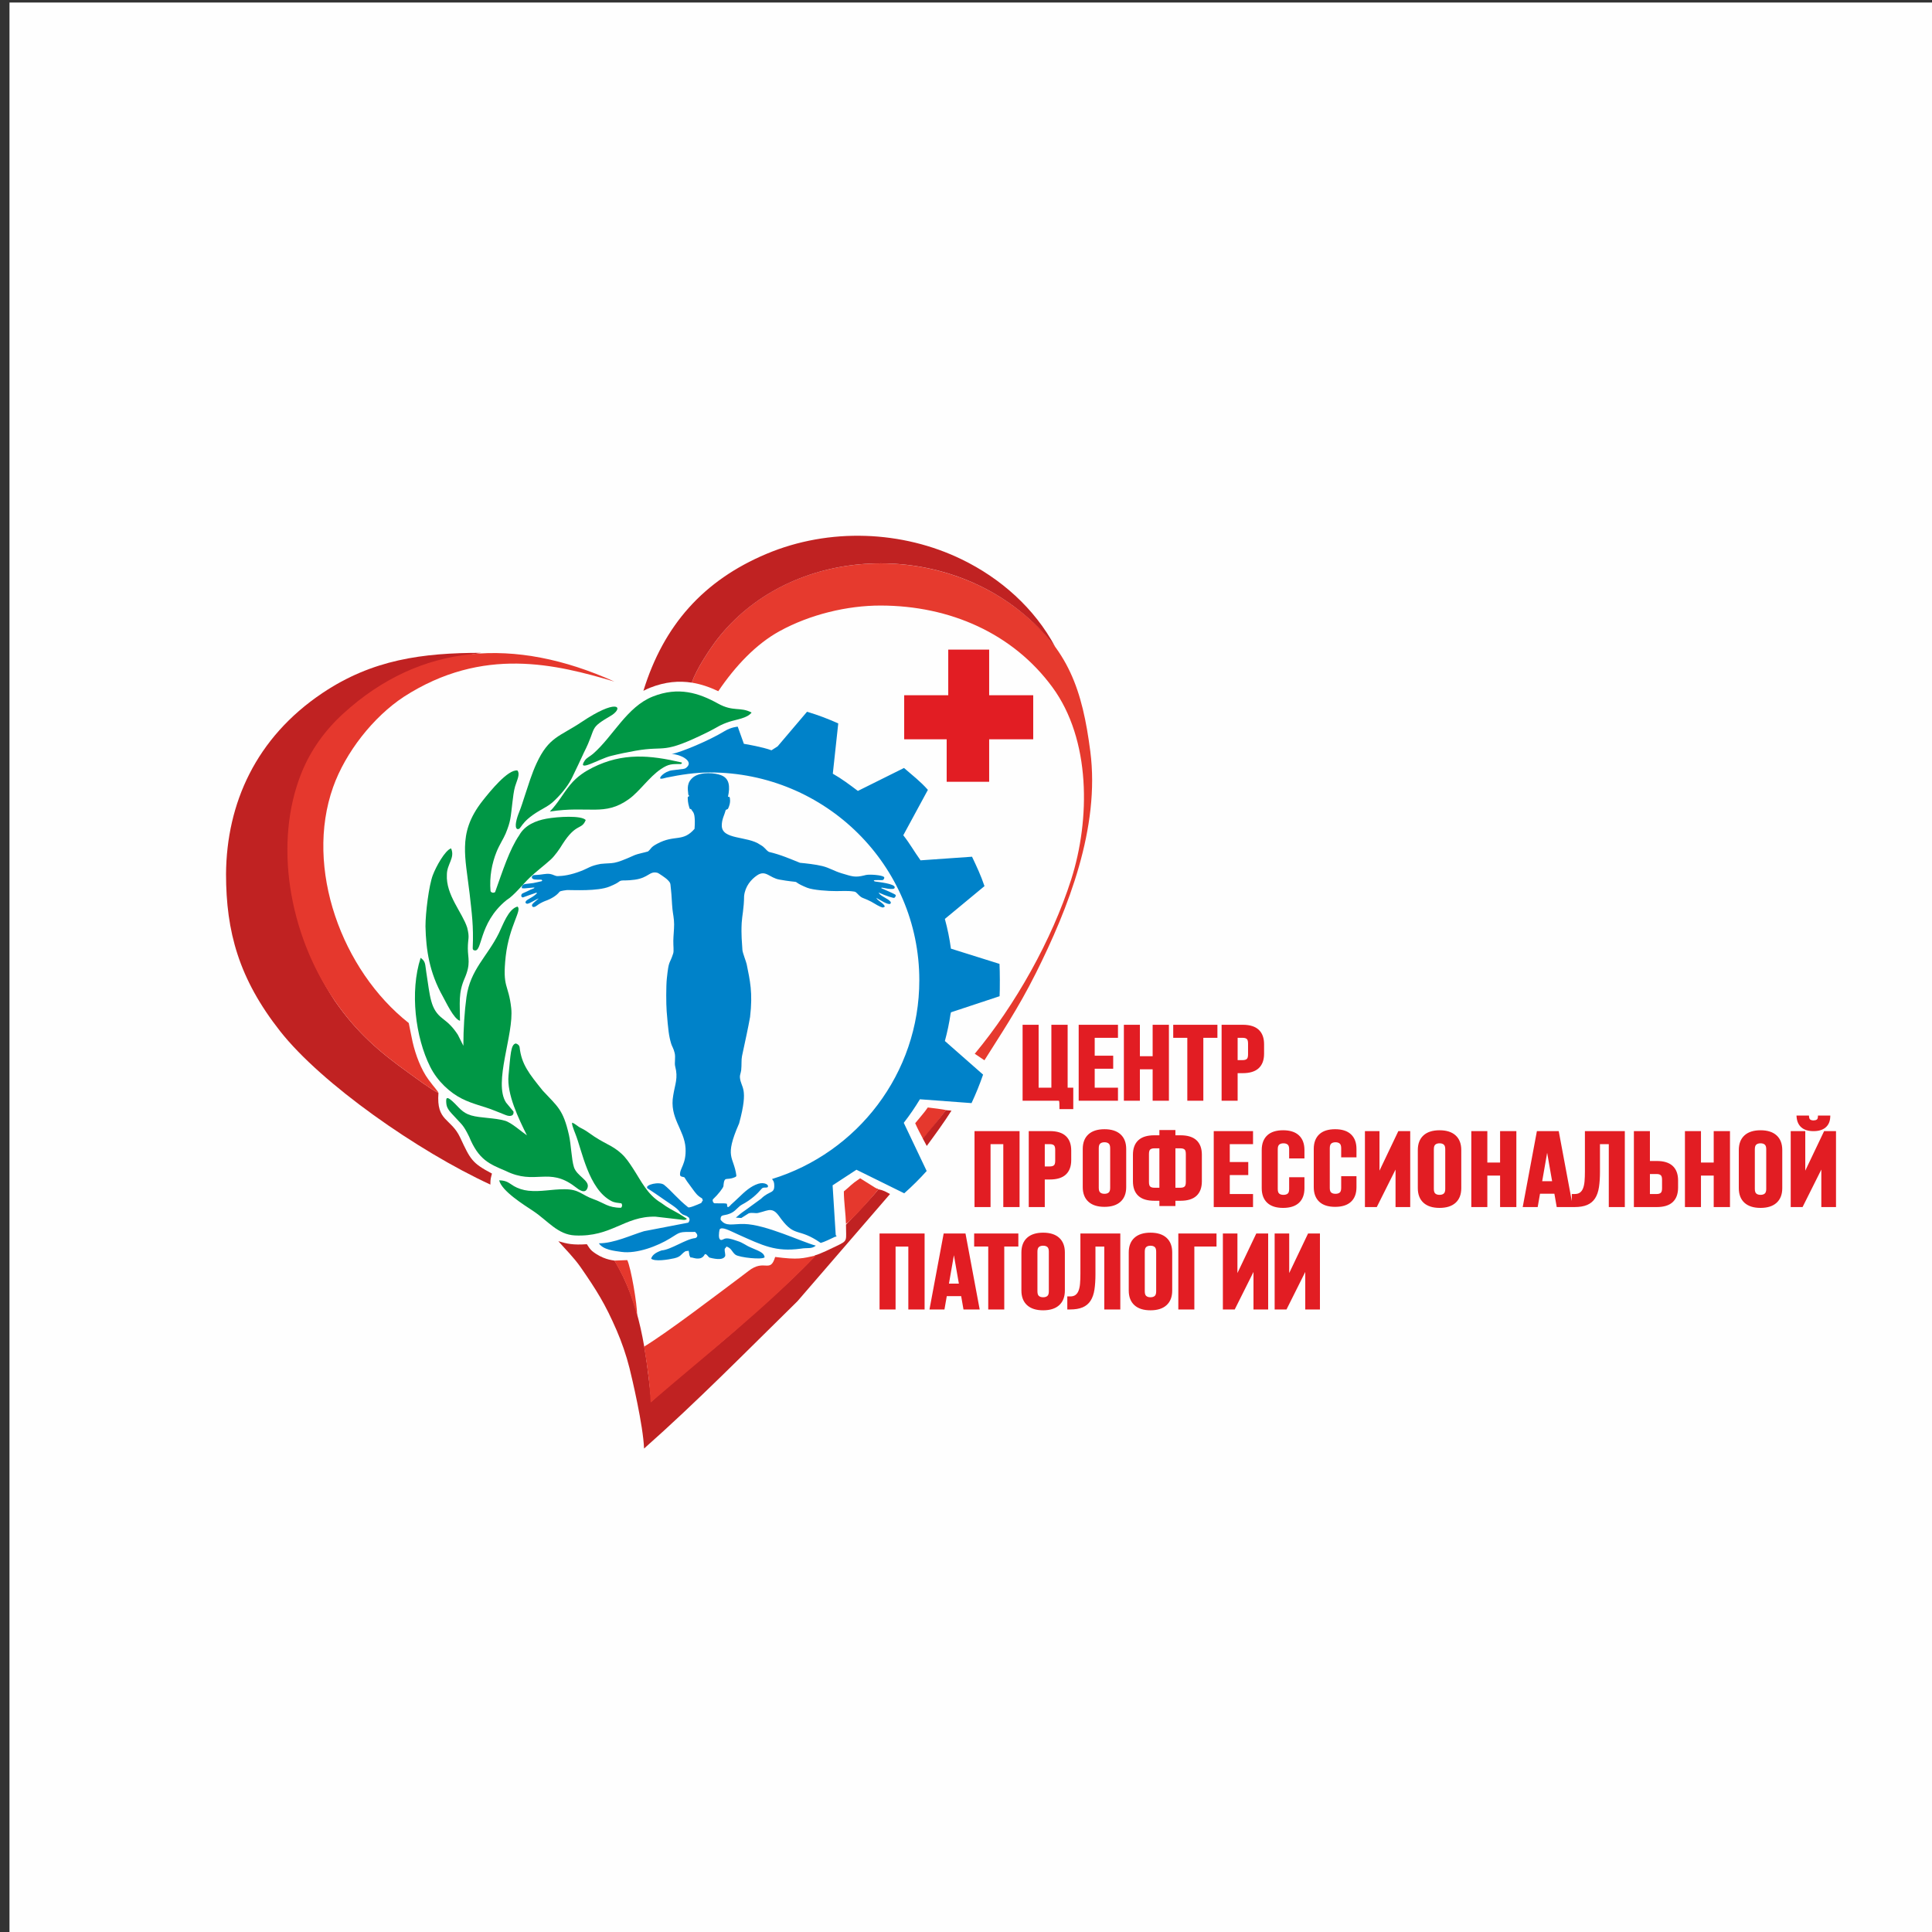
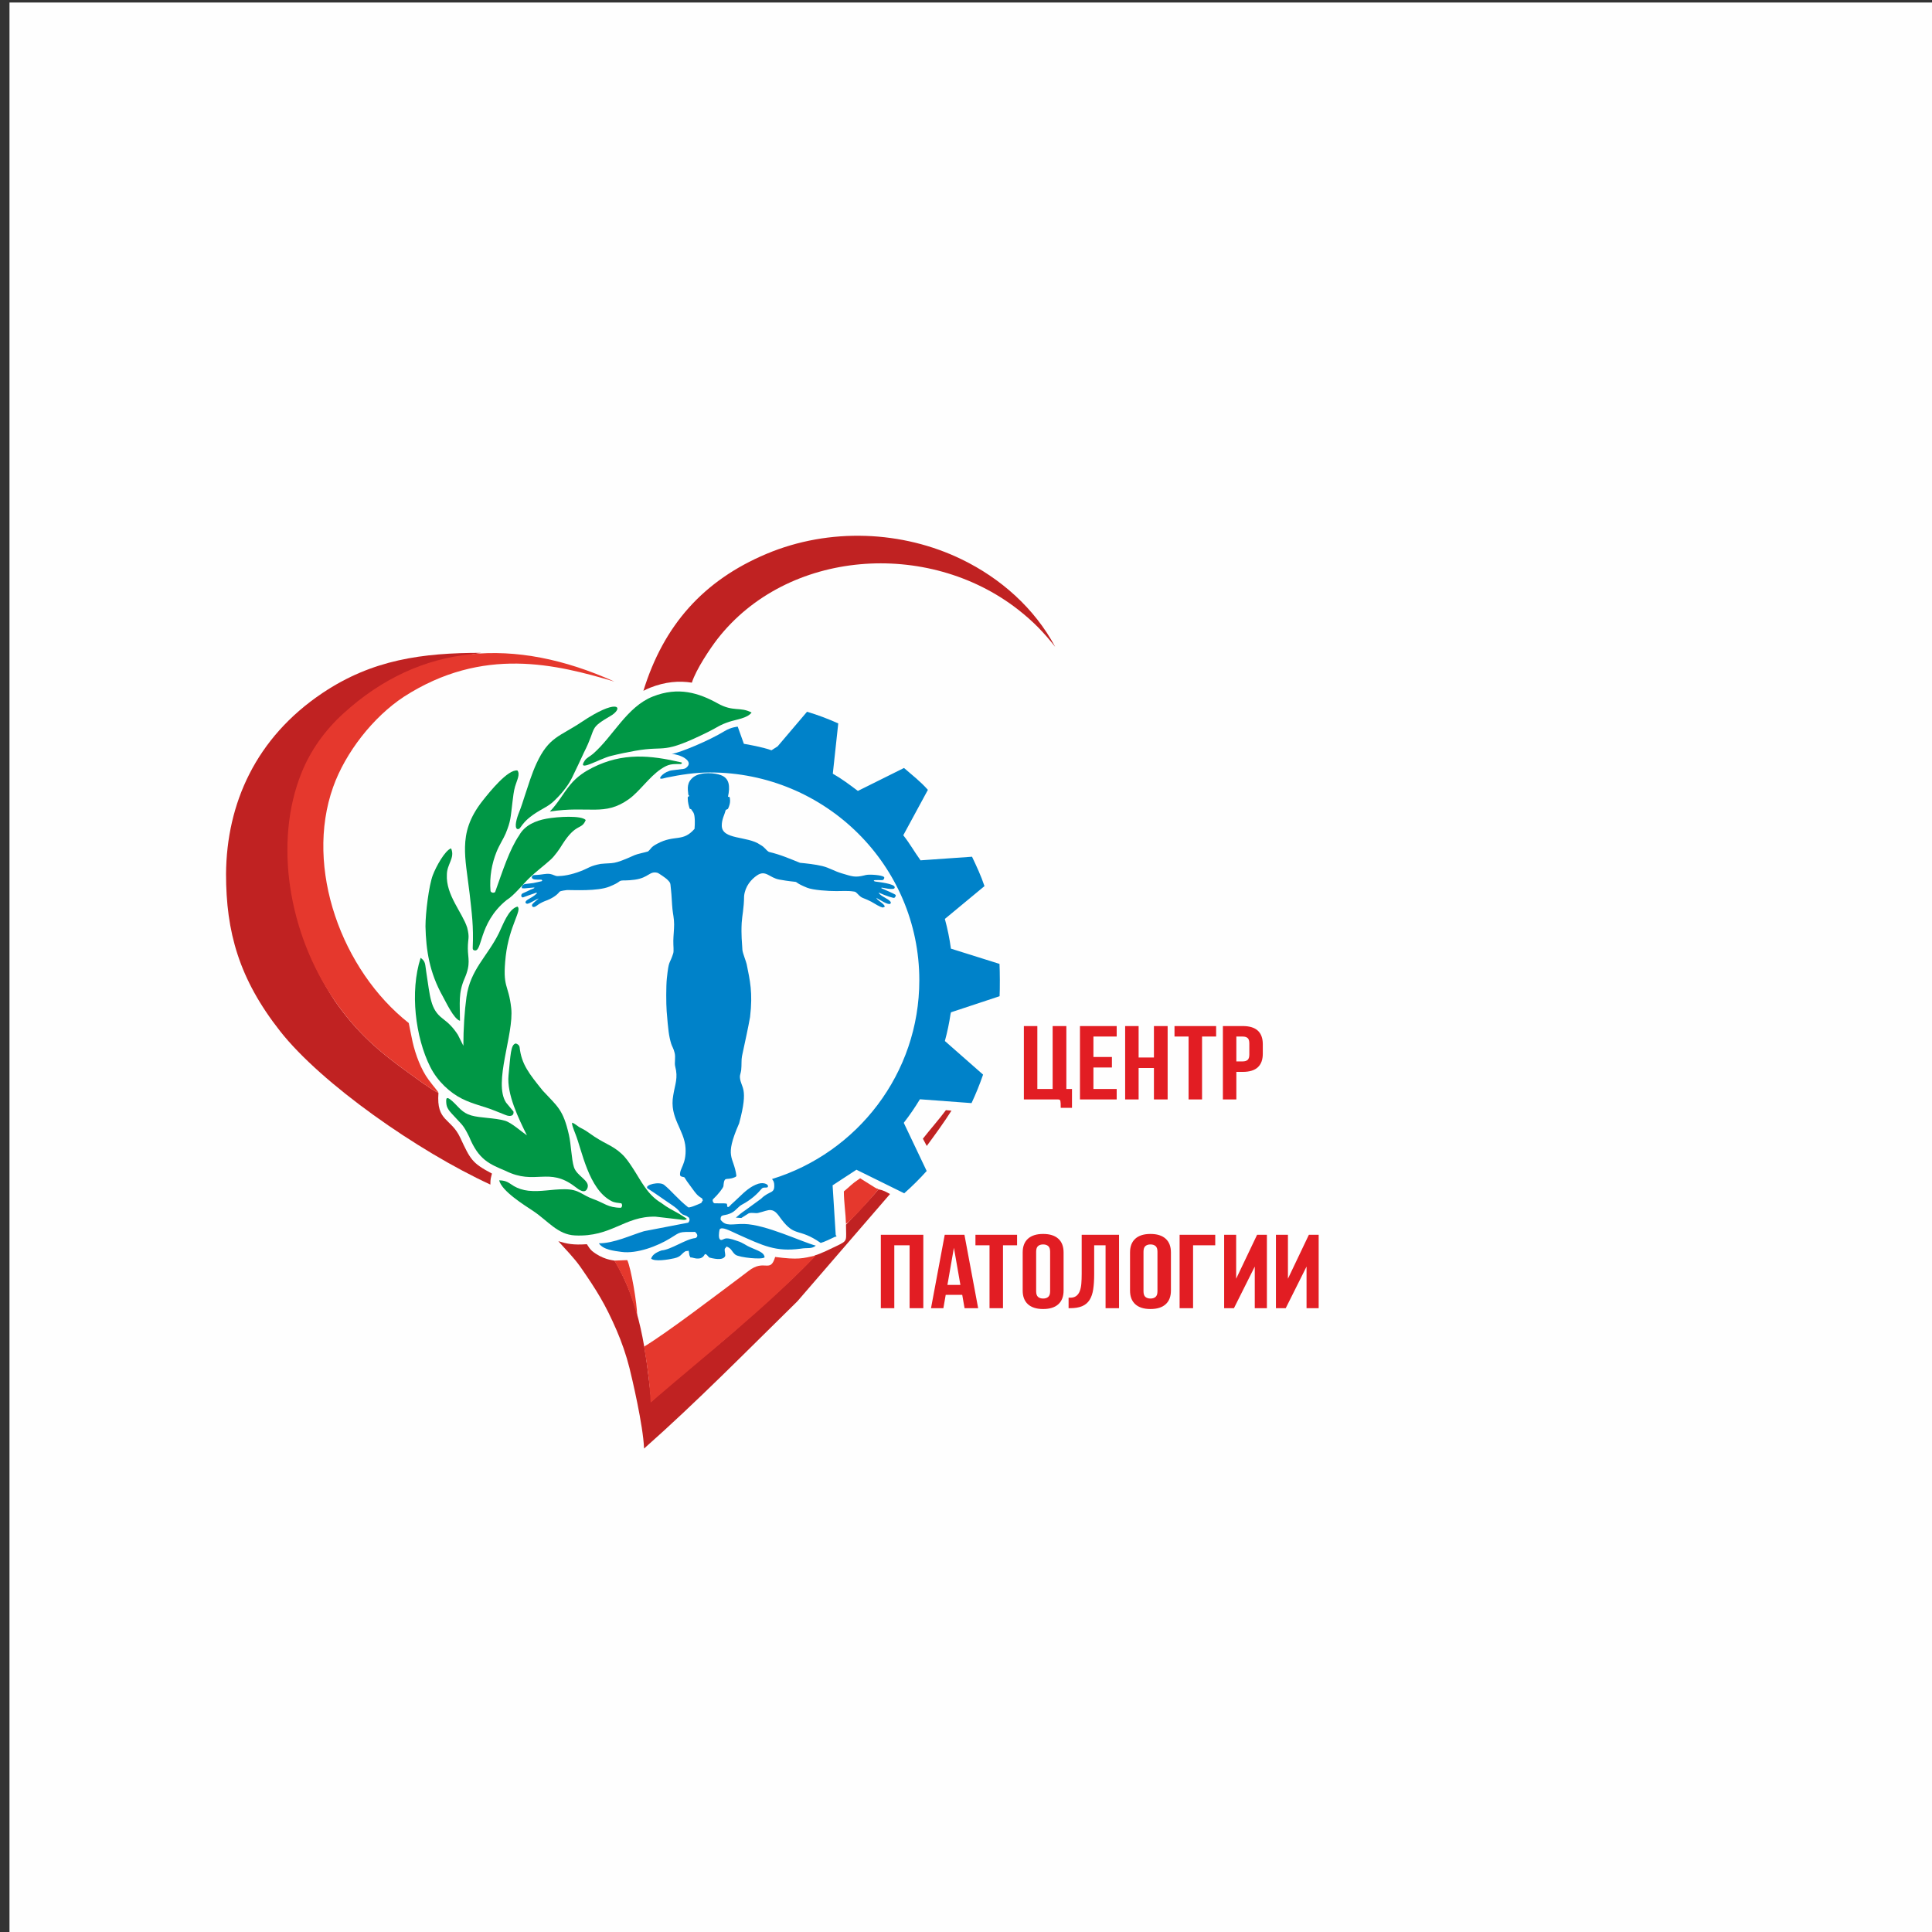
<svg xmlns="http://www.w3.org/2000/svg" xml:space="preserve" width="200mm" height="200mm" version="1.1" style="shape-rendering:geometricPrecision; text-rendering:geometricPrecision; image-rendering:optimizeQuality; fill-rule:evenodd; clip-rule:evenodd" viewBox="0 0 20000 20000">
  <rect x="0" y="0" width="20000" height="20000" fill="#333333" stroke="none" />
  <defs>
    <style type="text/css">
   
    .fil0 {fill:#FEFEFE}
    .fil1 {fill:#0082C9}
    .fil5 {fill:#009745}
    .fil2 {fill:#C02222}
    .fil6 {fill:#E21D23}
    .fil7 {fill:#E4382E}
    .fil3 {fill:#E5382D}
    .fil4 {fill:#E63A2E}
    .fil8 {fill:#E21D23;fill-rule:nonzero}
   
  </style>
  </defs>
  <g id="Слой_x0020_1">
    <rect class="fil0" x="98.24" y="26.12" width="20000" height="20000" />
    <path class="fil1" d="M5532.43 9330.83l0 0zm2104.53 -1808.4l63.67 177.62c29.01,3.81 202.88,35.55 285.72,66.93l63.89 -41.05 303.99 -357.89c114.05,33.75 215.81,72.49 323.3,120.88l-56.35 520.26c94.58,53.87 173.33,113.5 259.54,178.44l477.55 -237.6c89.67,78.58 167.8,136.69 247.25,226.54l-254.74 470.06c69.74,88.16 109.68,163.78 178.69,259.47l532.97 -37.39c48.87,103.78 91.93,193.91 128.86,304.3l-410.11 339.75c27.45,100.16 48.52,202.83 62.82,307.58l502.81 157.73c4.02,73.59 5.03,262.53 0.94,334.67l-503.07 166.56 -4.63 17.37c-14.08,95.14 -33.77,188.5 -58.76,279.79l395.51 347.9c-34.72,101.08 -74.76,199.49 -119.55,294.95l-534.39 -39.69c-50.24,83.57 -105.38,164.01 -165.12,240.93l-1.19 4.57 236.39 496.98c-73.12,81.61 -150.76,158.67 -232.41,230.85l-494.61 -243.87 -246.88 161.48 32.44 515.57 10.03 8.81 -9.19 4.43 0.44 7.06 -5.3 -4.71c-41.52,20.07 -118.99,57.44 -151.49,65 -233.49,-162.26 -262.68,-52.92 -409.47,-247.78 -33.02,-45.88 -59.77,-86.85 -105.28,-91.97 -35.26,-3.96 -72.82,15.67 -133.87,29.59 -27.76,6.33 -61.6,-7.37 -96.88,3.94l-76.3 48.05 -56.86 -3.76c34.01,-29.55 59.97,-50.99 100.77,-78.42l160.23 -116.66c92,-91.57 146.37,-44.73 135.63,-157.52 -0.28,-3.04 -2.05,-8.04 -2.5,-11.06 -3.06,-20.55 -26.44,-40.63 -18.74,-33.85l8.63 7.58 -8.94 -9.82c883.02,-271.84 1524.43,-1091.65 1524.43,-2057.59 0,-1187.99 -970.19,-2151.05 -2166.99,-2151.05 -152.36,0 -306.32,23.63 -449.78,53.35 -21.11,4.37 -40.08,12.35 -57.78,11.54 -32.81,-1.5 34.61,-77.07 115.95,-87.16 123.07,-15.26 128.3,-12.48 146.94,-27.56 86.65,-70.09 -74.19,-141.02 -152.3,-141.17 95.77,-16.96 387.06,-138.59 547.61,-236.63 69.29,-42.3 136.17,-46.41 136.48,-46.33zm1409.36 1595.03c-4.37,-16.39 99.25,2.51 99.38,-12.88 9.15,-11.45 8.26,-14.72 8.03,-20.99 -0.69,-19.16 -105.24,-32.23 -171.1,-28.21 -16.03,0.97 -25.28,4.18 -36.75,7.05 -96.73,24.22 -128.04,9 -228.33,-20.47 -85.15,-25.01 -129.5,-58.07 -206.07,-76.77 -70.77,-17.28 -167.04,-27.38 -229.96,-33.46 -107.69,-42.97 -197.6,-83.48 -322.38,-113.02 -38.2,-24.66 -35.84,-44.22 -90.11,-74.35 -130.52,-92.41 -397.22,-48.39 -397.22,-198.41 0,-66.13 27.89,-109.79 40.04,-157.53 2.54,-10.02 20.35,-8.08 24.79,-17.02 11.23,-22.6 21.24,-53.37 21.24,-81.01 0,-41.69 -8.53,-47.82 -22.31,-40.24 24.73,-112.14 14.6,-194.65 -73.51,-226.04 -56.32,-21.54 -197.96,-38.45 -280.07,17.41 -74.6,56.19 -64.08,119.2 -56.53,183.71 0.65,5.64 4.81,7.24 8.32,11.82 6.21,8.11 -16.67,3.76 -14.48,24.53 1.15,53.48 12.52,82.53 17.95,102.25 5.03,18.23 9.22,7.72 15.58,11.72 5.14,3.23 5.53,8.77 10.96,15.6 7.44,9.36 19.79,22.94 24.46,52.34 4.49,28.2 6.88,68.19 1.59,136.76 -123.26,141.61 -203.49,55.7 -386.87,154.18 -71.6,38.45 -57.39,47.99 -94.85,79.78 -33.92,10.54 -111.84,26.14 -138.07,37.93 -231.12,103.9 -210.75,76.29 -352.46,91.05 -109.11,20.43 -121.75,42.02 -201.28,73 -108.56,42.28 -188.27,52.55 -243.26,53.36 -26.37,0.39 -46.43,-17.02 -77.77,-22.07 -45.81,-7.39 -72.71,7.7 -160.86,10.99 -14.17,-2.34 -33.96,13.85 -27.95,29.36 12.21,19.42 31.53,18.27 97.73,18.27 9.92,6.75 11.92,10.54 3,15.97 -30.43,6.3 -62.07,14.92 -85.36,18.9 -17.08,2.91 -28.56,3.22 -57.62,7.09 -36.99,2.75 -64.93,8.45 -62.65,43.12 -0.33,5.13 15.63,5.49 29.92,4.91 23.71,-0.97 68.2,-7.31 91.44,-8.22 7.5,-0.29 4.54,-0.61 9.27,1.33 2.26,0.93 -1.67,3.28 -3.8,5.3 -4.17,3.97 -31.96,13.07 -35.1,14.69l-38.66 18.97 -43.92 19.5c-23.37,11.57 -16.3,45.25 3.65,41.92l65.93 -23.83 70.16 -24.2c8.53,0.28 8.83,5.26 5.88,7.99 -59.22,55.01 -112.86,61.08 -116.6,91.3 -0.41,10.04 14.45,15.44 19.29,14.88 27.9,-3.25 89.4,-46.63 118.04,-54.99 -19.4,18.06 -56.4,43.35 -68.48,63.12 -4.63,7.58 -0.38,29.89 20.44,24.78 18.37,-1.53 38.73,-24.84 66.24,-38.96 11.37,-5.83 31.98,-16.99 45.13,-21.53 74.53,-25.73 125.78,-62.5 151.17,-95.95 8.8,-11.59 71.65,-17.26 78.87,-18.59 56.55,-0.89 314.87,14.6 437.82,-35.36 115.75,-47.04 90.13,-55.31 125.6,-62.69 18.71,-3.9 55.44,2.27 136.85,-8.99 146.04,-20.2 152.31,-92.31 234.63,-71.51 14.21,3.58 87.37,55.88 97.49,65.57 48.12,46.08 33.64,42.08 44.13,119.19 4.88,35.88 8.74,137.68 14.45,192.63 4.88,46.93 17.01,96.2 17.1,156.06 0.08,54.78 -7.6,120.04 -8.25,169.36 -0.77,57.55 7.16,106.13 -1.65,133.31 -39.26,121.18 -44.3,56.7 -65.7,260.06 -7.92,75.42 -7.65,262.14 -1.42,338.94 15.84,194.82 22.48,253.93 46.57,334.23 8.61,28.73 23.94,46.05 35.96,95.7 11.71,48.35 -4.08,102.91 5.51,139.07 32.05,120.81 -1.49,182.12 -20.03,299.04 -43.43,233.98 115.93,354.87 127.31,547.32 8.76,169.51 -64.13,209.48 -56.85,279.22 4.33,21.09 40.85,16.33 46.26,24.72 29.62,45.92 10.88,20.63 82.66,117.81 31.05,42.01 49.07,70.06 97.49,97.53 6.41,3.64 4.52,16.81 10.23,22.55 -6.21,1.23 -13.45,24.02 -18.45,26.29 -44.34,20.09 -124.71,53.62 -135,43.73 -110.92,-88.29 -170.57,-168.81 -247.68,-231.32 -48.17,-39.07 -202.4,-1.39 -174.26,34.54 55.49,37.15 114.54,75.28 173.77,118.1 34.72,25.11 54.22,35.83 87.48,59.74 36.05,25.89 56.74,41.22 81.05,75.04l23.72 18.82 40.16 15.33 23.52 16.49c15.21,23.69 2.29,44.05 -6.44,52.83l-457.92 88.38c-134.76,40.4 -309.2,125.36 -466.97,125.36 44.79,66.9 156.22,78.08 232.65,88.7 162.66,22.61 377.32,-61.64 504.14,-139.71 113.75,-70.02 85.78,-66.99 259.21,-66.99 41.89,37.15 16.31,59.76 2.64,63.84 -96.21,8 -252.88,121.1 -349.04,127.7 -61.66,21.15 -98.46,48.73 -108.36,85.36 37.26,32.23 171.98,11.3 238.35,-3.79 72.71,-16.52 68.48,-42.62 115.24,-72.26 7.79,-4.94 23.46,-0.99 34.26,-6.71 9.99,42.84 0.26,35.95 18.03,69.52 26.27,0 40.69,12.94 81.21,12.11 22.77,-0.46 49.02,-9.29 64.9,-38.9 13.68,-25.53 40.74,25.93 52.26,29.02 81.44,21.48 140.14,21.21 159.43,-10.92 10,-16.66 -5.06,-46.78 -2.37,-76.63 1.1,-12.16 16.14,-12.48 16.14,-27.36 54.39,14.52 58.53,58.81 95.83,85.57 39.66,28.44 279.05,54.23 301.46,25.79 -7.35,-37.48 -23.89,-52.42 -139.67,-99.36 -58.9,-23.87 -80.15,-50.22 -145.07,-69.88 -19.67,-5.96 -70.98,-27.11 -109.29,-26.02 -33.41,0.95 -47.56,24.88 -65.57,13.08 -20.12,-13.19 -14.58,-69.01 -7.04,-104.99 22.2,-34.99 104.3,12.01 190.26,50.52 260,116.49 391.13,182.89 648.97,147.82 71.42,-12.49 111.1,6.07 157.23,-31.3 -149.03,-40 -517.98,-219.2 -741.18,-224.28 -121.74,-2.77 -189.53,31.09 -244.72,-44.25 -1.88,-68.94 42.72,-28.25 125.02,-77.73 35.9,-21.6 61.38,-59.76 94.5,-77.42 96.49,-51.46 156.42,-107.56 206.95,-166.81 14.6,-17.11 41.2,-6.52 59.54,-13.72 22.18,-25.11 -33.29,-56.04 -95.49,-36.7 -79.62,24.75 -143.37,85.08 -199.07,138.81 -31.15,30.06 -61.87,57.82 -83.13,77.05 -11.25,14.05 -27.27,27.79 -33.32,25.98 -10.47,-3.14 -5.76,-33.2 -11.12,-34.8 -18.13,-5.44 -23.2,-3.59 -124.88,-4.48 -5.98,-0.05 -18.34,-8.68 -19.77,-22.57 -2.07,-9.16 -1.97,-15.68 4.27,-21.43 48.94,-45.03 104.14,-115.9 106.17,-134.48 1.93,-20.93 3.13,-67.77 27.12,-72.76 17.85,-3.71 44.49,-0.03 84.06,-16.35 7.97,-3.29 20.6,-5.8 22.71,-18.25 -27.08,-205.08 -130.06,-180.23 28.34,-541.73 103.22,-380.7 16.4,-362.4 8.14,-477.42 -1.54,-21.42 7.58,-38.27 13.23,-72.44 5.81,-55.04 0.61,-109.25 8.34,-145.69 38,-178.98 63.63,-292.23 83.65,-406.1 29.67,-252.64 -1.44,-378.22 -35.25,-546.41 -5.38,-26.77 -42.43,-117.18 -44.13,-147.81 -3.97,-71.3 -14.05,-155.72 -7.35,-280.53 3.99,-74.21 23.5,-146.27 24.85,-276.2 10.42,-102.39 74.25,-174.48 134.55,-214.98 89.39,-60.06 126.74,25.23 230.09,43.76 110.22,19.76 150.36,20.51 166.34,23.47 19.59,3.63 9.63,15.64 121.17,60.84 60.47,24.51 219.58,35.64 303.11,34.96 47.61,-0.38 126.85,-4.08 172.02,3.44 10.53,1.61 21.31,1.08 32.72,10.83 21.81,18.63 37.65,43.94 67.96,55.99 33.36,13.26 63.02,25.44 87.32,38.88 48.18,26.65 86.49,54.61 122.11,61.1 14.16,-4.95 20.49,-9.57 18.69,-13.44 -16.56,-35.53 -72.6,-55.54 -87.57,-86.78 44.41,24.2 115.51,72.5 143.3,62.27 6.01,-2.9 9.33,-14.98 5.04,-20.84 -25.41,-34.74 -96.25,-54.22 -121.14,-89.7 -3.68,-1.5 -4.82,-7.61 6.75,-2.34 64.61,29.45 146.37,55.24 151.92,50.38 7.24,-2.17 21.04,-22.13 13.29,-30.89 -8.59,-9.71 -125.69,-59.72 -145.11,-68.08 -6.63,-3.47 -0.05,-7.11 7.7,-5.96 41.81,8.21 76.32,14.72 107.22,12.65 13.53,-0.9 21.2,-5.16 21.85,-15.8 2.64,-38.04 -166.23,-55.59 -201.32,-60.6 -2.01,-0.28 -19.49,-6.35 -14.55,-8.08z" />
    <path class="fil2" d="M4538.84 11314.67c-87.06,-43.17 -222.63,-147.1 -308.89,-208.62 -304.14,-216.87 -540.19,-420.89 -766.52,-748.98 -1004.81,-1538.22 -284.79,-3312.96 1517.75,-3598.86 -610.27,0 -1126.51,69.97 -1642.4,415.62 -690.4,462.55 -993.11,1143.9 -998.86,1872.57 0,598.11 132.34,1085.33 560.75,1629.41 428.42,544.07 1423.53,1240.11 2175.68,1586.91 0,-64.29 5.14,-66.08 16.29,-114 -207.13,-109.62 -222.29,-144.56 -328.49,-371.91 -96.73,-207.06 -248.21,-163.2 -225.31,-462.14z" />
    <path class="fil3" d="M3555.08 7385.38c-190.61,173.66 -338.88,379.37 -434.19,615.92 -287.78,714.34 -137.15,1660.43 342.54,2355.77 226.33,328.09 462.38,532.11 766.52,748.98 86.26,61.52 221.83,165.45 308.89,208.62 -2.02,-15.84 -37.63,-49.94 -102.81,-138.17 -77.63,-105.1 -134.23,-257.62 -164.51,-389.3 -9.67,-42.19 -32.32,-159.03 -40.09,-196.73 -689.97,-543.09 -1082.64,-1602.08 -782.39,-2444.3 127.16,-356.64 413.5,-723.47 731.24,-933.03 821.23,-529.2 1581.33,-334.48 2180.14,-157.39 -1031.59,-465.25 -2005.27,-399.25 -2805.34,329.63z" />
-     <path class="fil4" d="M7435.7 7155.26c173.99,-257.33 388.65,-486.38 633.14,-620.84 314.99,-173.24 700.55,-266.18 1047.02,-265.78 721.91,0.87 1370.9,290.67 1777.96,844.44 399.71,543.77 393.27,1370.72 194.96,1991.76 -199,622.72 -577.6,1298.77 -998.28,1803.98l100.38 67.14c160.52,-257.21 344.73,-526.53 532.09,-901.29 334.4,-668.87 666.22,-1506.01 563.89,-2295.87 -82.11,-633.8 -223.32,-1057.48 -737.78,-1461.54 -938.38,-737.13 -2402.09,-631.36 -3122.54,298.15 -70.91,91.48 -221.15,313.25 -264.41,451.42 95.92,15.21 186.44,47.2 273.57,88.43z" />
    <path class="fil2" d="M7162.13 7066.83c43.26,-138.17 193.5,-359.94 264.41,-451.42 721.21,-926.47 2177.21,-1036.59 3114.59,-303.44 155.08,121.77 262.19,232.49 382.22,384.14 -216.25,-403.27 -566.44,-710.06 -966.23,-904.75 -614.58,-299.26 -1371.26,-332.08 -2022.52,-57.77 -652.7,274.91 -1063.82,737.65 -1274.22,1417.83 22.11,-11.8 44.94,-22.5 68.62,-31.89 158.18,-62.72 300.8,-73.68 433.13,-52.7z" />
    <path class="fil2" d="M8757.51 12677.23c0,170.45 24.18,162.94 -97.21,221.25 -53.95,25.92 -166.86,81.92 -224.32,97.21 -30.11,52.43 -346.19,349.12 -412.33,405.97l-422.22 377.05c-276.89,243.51 -595.05,480.18 -858.31,728.74 -54.44,-514.18 -116.52,-1022.65 -381.68,-1457.6 -28.3,-5.06 -124.74,-13.81 -231.28,-98.73 -26.07,-23.39 -35.46,-42.11 -54.93,-71.16 -143.9,9.75 -203.63,-3.72 -295.42,-31.26 45.6,51.92 77.99,84.91 115.16,126.51 39.94,44.72 81.61,93.69 116.53,144.09 164.23,237.09 254.42,380.47 372.5,653.65 50.58,117.05 99.16,255.56 132.44,388.79 24.37,97.61 141.59,591.95 150.85,833.55 544.43,-481.21 1068.33,-1014.91 1587.7,-1524.82l958.6 -1110.02c-44.19,-23.37 -63.95,-37.8 -120.69,-48.86 -58.29,76.12 -246.61,273.35 -335.39,365.64z" />
    <path class="fil5" d="M5315.38 11506.43l-77.1 -93.28c-133.36,-207.01 83.39,-707.52 53.9,-976.32 -28.37,-258.6 -93.44,-202.42 -57.04,-538.65 37.29,-318.7 172.78,-478.83 121.18,-513.19 -94.34,25.2 -149.65,189.34 -191.72,274.45 -120.61,244.17 -295.89,376.18 -335.71,661.85 -20.24,145.21 -32.07,330.74 -32.07,504.59l-57.02 -113.79c-46.13,-70.97 -88.96,-116.18 -159.12,-169.31 -126.36,-95.68 -127.8,-223.49 -168.51,-483.44 -12.56,-80.16 -5.17,-105.31 -57.79,-143.86 -113.73,351.9 -53.5,823.31 98.92,1127.91 76.17,152.25 207.6,269.64 328.51,330.28 111.91,56.12 227.15,79.38 321.28,117.03 52.16,20.87 78.8,30.39 127.4,50.67 60.85,25.37 91.84,3.71 84.89,-34.94z" />
-     <polygon class="fil6" points="9816.26,7197.07 9360.18,7197.07 9360.18,7653.15 9799.96,7653.15 9799.96,8092.94 10239.75,8092.94 10239.75,7653.15 10695.82,7653.15 10695.82,7197.07 10239.75,7197.07 10239.75,6724.72 9816.26,6724.72 " />
    <path class="fil5" d="M5699.99 8899.21c41.65,-37.61 93.62,-110.78 123.49,-161.32 143.33,-224.06 197.04,-141.99 239.86,-249.13 -45.75,-49.33 -287.57,-35.26 -406.77,-13.64 -110.35,20.05 -223.62,67.01 -281.59,171.41 -101.27,147.37 -172.72,373.07 -249.78,588.55 -20.76,12.82 -39.58,4.41 -47.12,-9.92 -12.91,-148.16 14.3,-287.9 61.66,-405.75 29.7,-73.88 74.43,-140.85 94.9,-190.92 53.48,-130.88 50.06,-159.29 70.39,-325.8 5.33,-43.63 12.84,-113.41 26.84,-160.7 19.59,-66.12 54.89,-126.33 24.43,-166.16 -98.8,-13.12 -284.74,218.24 -357.15,309.43 -146.02,183.92 -181.9,335.17 -185.27,481.2 -3.21,138.96 21.88,271.66 47.81,485.86 21.8,200.25 41.86,331.76 31.96,559.64 -0.99,16.33 5.52,21.74 10.67,23.87 94.92,39.17 39.36,-274.28 338.65,-517.54 80.46,-49.62 165.06,-160.52 239.17,-231.72 65.56,-63.01 145.52,-122.03 217.85,-187.36z" />
    <path class="fil5" d="M5454.53 11752.99c-55.65,-37.27 -160.1,-132.01 -226.99,-151.21 -109,-31.28 -252.06,-27.13 -348.02,-54.37 -97.42,-27.68 -128.08,-86.01 -196.15,-147.44 -61.19,-55.23 -70.2,-38.28 -61.98,31.93 6.06,51.74 57.12,97.43 75.95,118.51 83.7,93.77 95.42,86.78 159.14,216.41 98.63,240.94 211.16,283.44 376.78,353.56 310.13,154.06 444.76,-45.25 718.46,163.81 35.84,27.38 107.83,86.88 131.28,8.93 22.49,-74.78 -112.64,-117.45 -142.01,-212.22 -25.38,-81.74 -28.55,-232.72 -51.64,-333.61 -60.04,-262.48 -117.04,-291.32 -270.14,-456.19 -144.11,-178.39 -220.39,-274.49 -240.17,-448.67 -2.4,-21.2 -19.74,-34.73 -38.61,-40.36 -54.46,7.73 -55.08,121.41 -76.14,329.41 -19.8,195.6 105.27,449.6 190.24,621.51z" />
    <path class="fil5" d="M7109.76 12616.01l-81.45 -51.94c-75.3,-42.21 -111.81,-57.85 -183.32,-111.39 -145.96,-86.73 -208.33,-229.78 -294.23,-359.95 -37.67,-57.08 -68.35,-104.88 -118.1,-150.73 -100.98,-92.99 -175.57,-97.63 -336.34,-215.04 -51.2,-37.38 -83.28,-48.13 -102.6,-60.81 -35.44,-23.26 -34.11,-27.51 -65.79,-42.88 -19.15,-9.28 10.35,69.87 28.03,113.56 68.73,169.52 134.66,571.68 373.52,696.61 33,17.26 62.83,17.57 103.2,23.41 14.77,20.36 3.07,42.69 -4.66,45.85 -134.61,0 -174.59,-50.56 -283.59,-88.82 -125.33,-44 -146.29,-103.24 -301.9,-103.01 -137.27,0.2 -245.37,29.17 -373.53,15.32 -54.14,-5.85 -108.35,-23.78 -148.19,-47.29 -51.37,-30.3 -71.11,-58.6 -153.37,-60.41 26.05,111.76 255.79,253.6 352.1,317.74 151.88,101.14 253.25,244.27 431.95,252.92 381.92,18.49 510.54,-201.46 833.65,-194.4l283.41 32.69c13.3,2.36 37.85,1.4 41.21,-11.43z" />
    <path class="fil3" d="M6667.34 13940.42c36.73,214.6 58.91,384.21 67.86,578.95 599.09,-515.85 1164.58,-955.42 1714.02,-1523.68 -140.69,31.52 -185.36,47.71 -424.69,16.3 -53.29,175.14 -109.15,13.93 -277.41,146.07 -29.45,23.15 -51.62,39.65 -83.28,63.32 -246.13,183.87 -752.35,570.89 -996.5,719.04z" />
    <path class="fil5" d="M7780.21 7376.26c-118.45,-62.68 -187.8,-4.27 -348.69,-93.69 -195.98,-108.93 -408.68,-177.15 -673.49,-72.16 -269.37,106.81 -410.75,411.94 -619.02,593.26 -29.17,25.4 -65.41,40.69 -83.67,67.07 -92.19,133.16 145.29,-14.55 268.41,-45.21 86.44,-21.55 177.59,-40.21 255.54,-53.95 328.59,-57.87 263.41,47.42 761.25,-199.75 82.88,-41.15 109.06,-67.35 209.29,-100.19 72.36,-23.72 187.17,-36.42 230.38,-95.38z" />
    <path class="fil5" d="M4404.57 9588.97c5.45,246.4 40.56,478.3 178.92,724.99 32.74,58.39 114.54,236.07 178.11,253.04 0,-186.21 -18.51,-286.13 48.09,-438.84 66.6,-152.72 33.34,-206.95 33.34,-310.01 0,-107.71 21.12,-104.86 -6.98,-216.25 -50.91,-157.1 -221.61,-337.84 -210.06,-547.96 0,-108.62 87.2,-173.55 43.55,-271.61 -62.98,20.24 -156.37,190.04 -189.4,278.07 -40.23,107.29 -75.57,388 -75.57,528.57z" />
    <path class="fil5" d="M5692.01 8401.07c405.13,-62.77 564.31,53.45 818.2,-128.49 110.6,-79.26 210.4,-229.99 332.08,-311.64 81.63,-54.81 115.24,-51.59 206.58,-51.65 2.58,-0.96 19.13,-12.68 4.06,-16.87 -323.76,-75.42 -605.44,-102.81 -918.02,53.73 -70.93,35.53 -158.77,87.82 -233.94,180.14 -77.3,94.95 -121.35,183.81 -208.96,274.78z" />
    <path class="fil5" d="M5919.9 8054.31c42.48,-86.5 101.18,-211.95 124.7,-263.62 143,-281.03 36.11,-237.96 294.31,-390.92 120.83,-85.54 40.07,-165.78 -317.83,74.22 -226.96,152.15 -339.36,152.44 -467.07,428.8 -50.13,108.48 -82.68,218.48 -121.39,334.66 -17.85,53.6 -34.63,111.47 -58.43,169.64 -25.33,61.87 -51.82,154.99 -20.93,174.49 49.48,11.37 16.8,-63.29 233.11,-190.38 44.54,-26.18 94.02,-51.02 129.51,-82.24 75.8,-66.7 159.6,-164.31 204.02,-254.65z" />
    <path class="fil3" d="M8757.51 12669.3c72.91,-49.94 277.1,-281.59 335.39,-357.71 -13.04,-16.12 0.14,4.73 -37.14,-19.01l-151.66 -95c-98.9,66.22 -92.3,74.07 -168.56,135.59 0,107.37 19.7,235.86 21.97,336.13z" />
-     <path class="fil3" d="M9555.7 11790.37c60.87,-72.05 130.64,-158.68 182.26,-225.41 32.01,-41.48 36.78,-47.93 55.39,-72.69 -14.7,-6.54 -163.99,-25.6 -188.85,-27.66 -35.13,52.46 -83.53,104.54 -130.3,162.87 22.38,51.33 54.87,113.79 81.5,162.89z" />
    <path class="fil3" d="M6596.05 13621.99c0,-125.18 -64.55,-498.09 -102.62,-577.43l-133.34 5.29c109.64,195.61 150.85,281.61 235.96,572.14z" />
    <path class="fil2" d="M9553.72 11787.73l40.05 75.11c84.49,-114.81 183.26,-249.9 255.71,-365.66l-57.44 -4.91c-69.78,94.52 -166.32,202.87 -238.32,295.46z" />
    <polygon class="fil7" points="6444.57,7066.77 6412,7050.48 " />
    <path class="fil8" d="M11097.19 11273l0 195.38 -116.62 0c0,-17.37 -0.21,-31.66 -0.63,-42.88 -0.42,-11.22 -1.27,-20.08 -2.53,-26.59 -1.27,-6.52 -3.81,-11.04 -7.6,-13.57 -3.81,-2.53 -8.67,-3.8 -14.59,-3.8l-356.19 0 0 -759.81 139.44 0 0 651.27 158.44 0 0 -651.27 141.97 0 0 651.27 58.31 0zm221.93 -331.06l191.41 0 0 108.54 -191.41 0 0 222.52 240.84 0 0 108.54 -380.27 0 0 -759.81 380.27 0 0 108.55 -240.84 0 0 211.66zm467.82 439.6l-139.42 0 0 -759.81 139.42 0 0 325.63 158.45 0 0 -325.63 141.97 0 0 759.81 -141.97 0 0 -325.63 -158.45 0 0 325.63zm371.51 -759.81l430.97 0 0 108.55 -145.77 0 0 651.26 -139.42 0 0 -651.26 -145.78 0 0 -108.55zm706.14 0c70.14,0 122.31,15.92 156.54,47.76 34.23,31.84 51.34,78.51 51.34,140.02l0 98.78c0,61.51 -17.11,108.18 -51.34,140.02 -34.23,31.84 -86.4,47.76 -156.54,47.76l-65.92 0 0 285.47 -139.43 0 0 -759.81 205.35 0zm-65.92 108.55l0 257.25 65.92 0c21.96,0 38.86,-5.07 50.69,-15.2 11.84,-10.13 17.75,-28.95 17.75,-56.44l0 -113.97c0,-27.5 -5.91,-46.32 -17.75,-56.45 -11.83,-10.13 -28.73,-15.19 -50.69,-15.19l-65.92 0z" />
-     <path class="fil8" d="M9257.74 13555.52l-152.66 0 0 -786.27 466.3 0 0 786.27 -168.43 0 0 -651.26 -131.98 0 0 651.26 -13.23 0zm983.1 -1060.08l-152.66 0 0 -786.27 466.3 0 0 786.27 -168.43 0 0 -651.26 -131.98 0 0 651.26 -13.23 0zm627.34 -786.27c73.57,0 128.76,17.12 165.54,51.33 18.66,17.36 32.64,38.7 41.91,63.99 9.1,24.84 13.66,53.43 13.66,85.69l0 98.78c0,65.31 -18.53,115.22 -55.57,149.68 -18.56,17.27 -41.91,30.21 -69.98,38.77 -27.44,8.37 -59.3,12.56 -95.56,12.56l-52.69 0 0 285.47 -165.88 0 0 -786.27 218.57 0zm-52.69 135.01l0 230.79 52.69 0c9.74,0 18.21,-1.09 25.38,-3.23 6.65,-1.99 12.26,-4.93 16.74,-8.77 3.99,-3.41 7.1,-8.63 9.29,-15.61 2.53,-8.09 3.81,-18.36 3.81,-30.8l0 -113.97c0,-12.44 -1.28,-22.73 -3.81,-30.81 -2.19,-6.98 -5.31,-12.2 -9.29,-15.61 -4.48,-3.83 -10.09,-6.77 -16.74,-8.76 -7.17,-2.14 -15.64,-3.23 -25.38,-3.23l-52.69 0zm5747.29 285.26c0,30.41 -0.87,59.04 -2.59,85.85 -1.71,26.8 -4.29,51.5 -7.71,74.04 -3.47,22.88 -8.55,43.98 -15.2,63.26 -6.71,19.44 -14.98,36.82 -24.79,52.09 -10.02,15.61 -21.96,29.2 -35.74,40.72 -13.73,11.46 -29.4,20.92 -46.94,28.33 -17.24,7.29 -36.8,12.75 -58.61,16.35 -21.64,3.56 -45.45,5.36 -71.36,5.36l-184.65 0 -24.08 -137.85 -148.91 0 -24.09 137.85 -155.02 0c49.03,-262.07 98.12,-524.15 146.9,-786.27l225.98 0 135.43 724.8 0 -73.53 29.91 0c22.71,0 40.79,-4.92 54.05,-14.73 6.93,-5.08 13.07,-11.2 18.36,-18.36 5.4,-7.3 10.01,-15.74 13.79,-25.28 3.98,-10.18 7.34,-21.42 9.98,-33.68 2.62,-12.21 4.58,-25.63 5.79,-40.18 1.29,-15.51 2.24,-31.42 2.84,-47.68 0.6,-16.09 0.9,-33.88 0.9,-53.26l0 -418.1 413.07 0 0 786.27 -165.89 0 0 -651.26 -91.42 0 0 285.26zm517.05 -110.92l70.43 0c73.57,0 128.77,17.12 165.54,51.33 18.66,17.36 32.65,38.71 41.91,64 9.11,24.84 13.67,53.42 13.67,85.68l0 74.9c0,32.26 -4.56,60.85 -13.67,85.68 -9.26,25.29 -23.25,46.64 -41.91,64 -18.56,17.27 -41.9,30.21 -69.97,38.77 -27.45,8.37 -59.33,12.56 -95.57,12.56l-236.31 0 0 -786.27 165.88 0 0 309.35zm70.43 341.92c9.69,0 18.12,-1.11 25.23,-3.32 6.63,-2.04 12.19,-5.07 16.69,-9.06 4.16,-3.63 7.32,-8.96 9.54,-15.96 2.51,-7.91 3.77,-17.95 3.77,-30.07l0 -90.09c0,-12.14 -1.26,-22.17 -3.77,-30.08 -2.22,-6.99 -5.38,-12.32 -9.48,-15.95 -4.54,-3.98 -10.13,-7.01 -16.75,-9.07 -7.1,-2.2 -15.52,-3.31 -25.23,-3.31l-70.43 0 0 206.91 70.43 0zm444.8 135l-152.65 0 0 -786.27 165.88 0 0 325.63 131.98 0 0 -325.63 168.43 0 0 786.27 -168.43 0 0 -325.63 -131.98 0 0 325.63 -13.23 0zm570.86 -187.99c0,12.35 1.4,22.66 4.18,30.92 2.51,7.38 6.13,13.12 10.81,17.13 5.23,4.48 11.37,7.85 18.38,10.08 7.41,2.36 15.96,3.54 25.65,3.54 9.68,0 18.23,-1.18 25.6,-3.54 7.07,-2.24 13.2,-5.61 18.42,-10.08 9.99,-8.56 15,-24.59 15,-48.05l0 -410.29c0,-23.46 -5.01,-39.49 -15,-48.04 -5.22,-4.47 -11.36,-7.86 -18.37,-10.09 -7.42,-2.36 -15.96,-3.54 -25.65,-3.54 -18.75,0 -33.43,4.55 -44.03,13.63 -4.7,4.03 -8.32,9.74 -10.8,17.09 -2.78,8.25 -4.19,18.58 -4.19,30.95l0 410.29zm-165.89 -402.69c0,-32.29 4.86,-61.09 14.56,-86.29 9.86,-25.56 24.64,-47.29 44.33,-65.13 19.62,-17.77 43.45,-31.09 71.46,-39.88 27.49,-8.63 59.04,-12.97 94.56,-12.97 35.51,0 67.06,4.34 94.56,12.97 28.01,8.79 51.84,22.1 71.45,39.88 19.7,17.85 34.5,39.6 44.35,65.18 9.7,25.21 14.56,53.98 14.56,86.24l0 395.1c0,32.29 -4.86,61.08 -14.56,86.28 -9.87,25.56 -24.66,47.29 -44.35,65.14 -19.61,17.78 -43.45,31.08 -71.45,39.87 -27.5,8.63 -59.05,12.97 -94.56,12.97 -71.81,0 -127.15,-17.62 -166.02,-52.84 -19.7,-17.86 -34.5,-39.6 -44.33,-65.18 -9.7,-25.21 -14.56,-53.98 -14.56,-86.24l0 -395.1zm651.96 590.68l-114.63 0 0 -786.27 150.68 0 0 409.54 195.17 -409.54 122.99 0 0 786.27 -151.95 0 0 -388.25 -194.16 388.25 -8.1 0zm121.69 -896.98c13.47,0 24.58,-2.89 33.32,-8.64 3.36,-2.25 5.99,-5.45 7.88,-9.61 2.27,-5 3.59,-11.36 3.93,-19.02l0.56 -12.66 127.73 0 -0.53 13.7c-0.9,23.39 -5.35,44.17 -13.28,62.32 -8.12,18.54 -19.84,34.28 -35.1,47.15 -15.14,12.77 -33.27,22.32 -54.35,28.63 -20.59,6.16 -44,9.25 -70.16,9.25 -26.58,0 -50.24,-3.09 -70.95,-9.25 -21.21,-6.31 -39.3,-15.88 -54.24,-28.68 -14.96,-12.82 -26.69,-28.46 -35.1,-46.89 -8.28,-18.1 -13.33,-38.8 -15.14,-62.02l-1.12 -14.21 129.01 0 1.09 12.04c0.71,7.86 2.28,14.38 4.68,19.49 2.02,4.3 4.7,7.61 8.01,9.87 4.04,2.76 8.77,4.88 14.14,6.29 5.67,1.49 12.23,2.24 19.62,2.24zm-7399.3 698.14c0,23.46 5.01,39.49 15,48.05 5.22,4.47 11.36,7.84 18.37,10.08 7.42,2.36 15.97,3.54 25.65,3.54 9.68,0 18.23,-1.18 25.6,-3.54 7.07,-2.24 13.2,-5.61 18.42,-10.08 4.71,-4.03 8.33,-9.74 10.81,-17.09 2.79,-8.3 4.2,-18.63 4.2,-30.96l0 -410.29c0,-12.34 -1.41,-22.65 -4.2,-30.9 -2.48,-7.4 -6.1,-13.11 -10.81,-17.14 -5.22,-4.47 -11.36,-7.86 -18.37,-10.09 -7.42,-2.36 -15.96,-3.54 -25.65,-3.54 -18.74,0 -33.42,4.55 -44.02,13.63 -4.69,4.01 -8.31,9.75 -10.81,17.14 -2.79,8.25 -4.19,18.57 -4.19,30.9l0 410.29zm-165.89 -402.69c0,-32.29 4.86,-61.09 14.56,-86.29 9.86,-25.56 24.64,-47.29 44.33,-65.13 19.62,-17.77 43.45,-31.09 71.46,-39.88 27.5,-8.63 59.05,-12.97 94.56,-12.97 35.52,0 67.07,4.34 94.57,12.97 28.01,8.79 51.84,22.1 71.45,39.88 19.71,17.85 34.51,39.59 44.34,65.17 9.7,25.21 14.56,53.97 14.56,86.25l0 395.1c0,65.36 -19.64,115.84 -58.9,151.42 -19.61,17.78 -43.45,31.08 -71.45,39.87 -27.5,8.63 -59.05,12.97 -94.57,12.97 -71.8,0 -127.15,-17.62 -166.02,-52.84 -19.7,-17.86 -34.5,-39.6 -44.33,-65.18 -9.7,-25.21 -14.56,-53.98 -14.56,-86.24l0 -395.1zm793.37 536.41l-52.68 0c-73.57,0 -128.75,-17.12 -165.53,-51.33 -18.66,-17.36 -32.65,-38.71 -41.92,-63.99 -9.1,-24.84 -13.66,-53.41 -13.66,-85.69l0 -275.7c0,-32.28 4.56,-60.86 13.67,-85.69 9.26,-25.29 23.25,-46.64 41.91,-64 18.57,-17.27 41.91,-30.21 69.97,-38.77 27.44,-8.37 59.3,-12.56 95.56,-12.56l52.68 0 0 -54.27 165.89 0 0 54.27 52.68 0c73.58,0 128.77,17.12 165.55,51.33 18.66,17.36 32.64,38.71 41.91,64.01 9.1,24.83 13.66,53.42 13.66,85.68l0 275.7c0,32.26 -4.56,60.84 -13.66,85.68 -9.27,25.29 -23.25,46.64 -41.91,64 -18.56,17.27 -41.91,30.21 -69.98,38.77 -27.44,8.37 -59.3,12.56 -95.57,12.56l-52.68 0 0 54.27 -165.89 0 0 -54.27zm165.89 -542.72l0 407.71 52.68 0c9.74,0 18.22,-1.08 25.39,-3.23 6.66,-1.99 12.26,-4.92 16.74,-8.76 3.98,-3.41 7.09,-8.63 9.28,-15.61 2.54,-8.08 3.82,-18.37 3.82,-30.81l0 -290.89c0,-12.44 -1.28,-22.73 -3.82,-30.81 -2.19,-6.98 -5.3,-12.2 -9.28,-15.61 -4.48,-3.83 -10.09,-6.77 -16.74,-8.76 -7.17,-2.14 -15.65,-3.23 -25.39,-3.23l-52.68 0zm-218.57 0c-9.72,0 -18.21,1.09 -25.38,3.23 -6.66,1.99 -12.26,4.93 -16.74,8.76 -3.98,3.41 -7.09,8.62 -9.28,15.61 -2.53,8.08 -3.81,18.37 -3.81,30.81l0 290.89c0,12.44 1.28,22.72 3.81,30.81 2.19,6.98 5.3,12.2 9.28,15.61 4.48,3.84 10.08,6.77 16.74,8.76 7.17,2.15 15.66,3.23 25.38,3.23l52.68 0 0 -407.71 -52.68 0zm781.26 141.78l191.41 0 0 135 -191.41 0 0 196.06 240.85 0 0 135 -406.73 0 0 -786.27 406.73 0 0 135.01 -240.85 0 0 185.2zm773.1 170.62l0 100.94c0,32.25 -4.68,60.93 -14.03,86.01 -9.5,25.48 -23.79,47.09 -42.81,64.76 -19,17.64 -42.41,30.85 -70.18,39.58 -27.19,8.55 -58.57,12.83 -94.09,12.83 -71.88,0 -126.68,-17.68 -164.31,-53 -19.01,-17.84 -33.28,-39.57 -42.77,-65.12 -9.35,-25.18 -14.03,-53.91 -14.03,-86.14l0 -395.1c0,-32.23 4.68,-60.97 14.03,-86.15 9.49,-25.54 23.75,-47.26 42.77,-65.11 18.97,-17.8 42.38,-31.15 70.18,-39.99 27.28,-8.67 58.67,-13.02 94.13,-13.02 35.47,0 66.86,4.35 94.14,13.02 27.81,8.84 51.22,22.19 70.18,39.99 19.01,17.85 33.27,39.56 42.76,65.11 9.35,25.18 14.03,53.91 14.03,86.15l0 87.04 -158.28 0 0 -94.64c0,-23.46 -5.01,-39.49 -15,-48.04 -5.22,-4.47 -11.36,-7.86 -18.37,-10.09 -7.42,-2.36 -15.97,-3.54 -25.65,-3.54 -18.75,0 -33.43,4.55 -44.03,13.63 -4.69,4.01 -8.3,9.77 -10.79,17.15 -2.79,8.3 -4.2,18.68 -4.2,31.07l0 411.02c0,12.34 1.41,22.66 4.2,30.88 2.46,7.25 6.02,12.83 10.63,16.65 5.22,4.33 11.38,7.6 18.44,9.78 7.42,2.29 16.02,3.45 25.75,3.45 9.72,0 18.33,-1.16 25.75,-3.45 7.04,-2.18 13.21,-5.46 18.43,-9.78 4.62,-3.83 8.19,-9.39 10.65,-16.58 2.78,-8.17 4.19,-18.45 4.19,-30.77l0 -121.77 158.28 0 0 13.23zm538.59 -10.85l0 100.94c0,32.24 -4.68,60.92 -14.02,86.01 -9.5,25.49 -23.77,47.09 -42.81,64.76 -37.63,34.93 -92.4,52.41 -164.27,52.41 -71.9,0 -126.68,-17.68 -164.31,-53 -19.01,-17.84 -33.28,-39.57 -42.77,-65.12 -9.35,-25.18 -14.03,-53.91 -14.03,-86.14l0 -395.1c0,-32.23 4.68,-60.97 14.03,-86.15 9.49,-25.54 23.75,-47.26 42.77,-65.11 18.97,-17.8 42.38,-31.15 70.18,-39.99 27.28,-8.67 58.67,-13.02 94.13,-13.02 35.47,0 66.86,4.35 94.14,13.02 27.81,8.84 51.22,22.19 70.18,39.99 19.01,17.84 33.27,39.57 42.76,65.11 9.36,25.09 14.02,53.83 14.02,86.15l0 87.04 -158.27 0 0 -94.64c0,-12.34 -1.41,-22.65 -4.2,-30.9 -2.48,-7.4 -6.1,-13.11 -10.81,-17.14 -5.22,-4.47 -11.36,-7.86 -18.37,-10.09 -7.42,-2.36 -15.96,-3.54 -25.65,-3.54 -18.74,0 -33.42,4.55 -44.02,13.63 -4.68,4.01 -8.29,9.77 -10.8,17.19 -2.79,8.29 -4.2,18.65 -4.2,31.03l0 411.02c0,23.38 4.95,39.33 14.84,47.53 5.22,4.33 11.38,7.6 18.43,9.78 7.42,2.29 16.03,3.45 25.75,3.45 9.72,0 18.33,-1.16 25.75,-3.45 7.05,-2.17 13.21,-5.45 18.43,-9.78 4.63,-3.84 8.2,-9.38 10.65,-16.59 2.79,-8.17 4.2,-18.44 4.2,-30.76l0 -121.77 158.27 0 0 13.23zm202.15 306.29l-114.63 0 0 -786.27 150.68 0 0 409.54 195.17 -409.54 122.98 0 0 786.27 -151.94 0 0 -388.25 -194.16 388.25 -8.1 0zm598.75 -187.99c0,12.35 1.4,22.66 4.18,30.92 2.51,7.38 6.13,13.12 10.81,17.13 5.23,4.48 11.37,7.85 18.38,10.08 7.41,2.36 15.96,3.54 25.65,3.54 9.68,0 18.22,-1.18 25.59,-3.54 7.06,-2.23 13.2,-5.6 18.43,-10.08 9.99,-8.56 15,-24.59 15,-48.05l0 -410.29c0,-23.46 -5.01,-39.49 -15,-48.04 -5.23,-4.48 -11.37,-7.86 -18.38,-10.09 -7.41,-2.36 -15.96,-3.54 -25.64,-3.54 -18.75,0 -33.43,4.55 -44.03,13.63 -4.7,4.03 -8.32,9.74 -10.8,17.09 -2.78,8.25 -4.19,18.58 -4.19,30.95l0 410.29zm-165.9 -402.69c0,-32.29 4.86,-61.09 14.56,-86.29 9.86,-25.56 24.64,-47.29 44.33,-65.13 19.63,-17.77 43.46,-31.09 71.46,-39.88 27.5,-8.63 59.05,-12.97 94.57,-12.97 35.51,0 67.06,4.34 94.56,12.97 28.01,8.79 51.84,22.1 71.45,39.88 19.71,17.85 34.51,39.59 44.34,65.17 9.7,25.21 14.56,53.97 14.56,86.25l0 395.1c0,65.36 -19.64,115.84 -58.9,151.42 -19.61,17.78 -43.45,31.08 -71.45,39.87 -27.5,8.63 -59.05,12.97 -94.56,12.97 -71.8,0 -127.14,-17.62 -166.03,-52.84 -19.7,-17.86 -34.5,-39.6 -44.33,-65.18 -9.7,-25.21 -14.56,-53.98 -14.56,-86.24l0 -395.1zm706.47 590.68l-152.66 0 0 -786.27 165.89 0 0 325.63 131.98 0 0 -325.63 168.43 0 0 786.27 -168.43 0 0 -325.63 -131.98 0 0 325.63 -13.23 0zm580.97 -267.43l102.89 0 -51.45 -294.27 -51.44 294.27zm-4854.15 -955.01l0 208.61 -143.08 0 0 -13.23c0,-17.95 -0.2,-32.09 -0.58,-42.41 -0.19,-5.31 -0.51,-10.08 -0.9,-14.26 -0.36,-3.9 -0.85,-7.36 -1.42,-10.32 -0.36,-1.87 -0.84,-3.31 -1.38,-4.31l-0.54 -0.74c-0.7,-0.45 -1.58,-0.83 -2.57,-1.09 -1.21,-0.31 -2.8,-0.48 -4.73,-0.48l-369.42 0 0 -786.27 165.9 0 0 651.27 131.98 0 0 -651.27 168.43 0 0 651.27 58.31 0 0 13.23zm-26.46 182.15l0 -168.92 -58.31 0 0 -651.27 -115.51 0 0 651.27 -184.9 0 0 -651.27 -112.98 0 0 733.35 342.96 0c3.96,0 7.78,0.49 11.4,1.42 3.89,1.01 7.39,2.55 10.48,4.6 3.71,2.5 6.7,5.77 8.98,9.84 1.95,3.55 3.41,7.64 4.3,12.26 0.68,3.53 1.27,7.83 1.74,12.8 0.44,4.66 0.79,9.95 1,15.8 0.33,8.8 0.54,18.84 0.63,30.12l90.21 0zm248.39 -526.44l191.41 0 0 135 -191.41 0 0 196.06 240.84 0 0 135 -406.73 0 0 -786.27 406.73 0 0 135.01 -240.84 0 0 185.2zm164.95 26.46l-191.41 0 0 -238.12 240.84 0 0 -82.09 -353.81 0 0 733.35 353.81 0 0 -82.08 -240.84 0 0 -248.98 191.41 0 0 -82.08zm289.64 439.6l-152.65 0 0 -786.27 165.88 0 0 325.63 131.99 0 0 -325.63 168.43 0 0 786.27 -168.43 0 0 -325.63 -131.99 0 0 325.63 -13.23 0zm-126.19 -26.46l112.96 0 0 -325.63 184.91 0 0 325.63 115.51 0 0 -733.35 -115.51 0 0 325.63 -184.91 0 0 -325.63 -112.96 0 0 733.35zm497.7 -759.81l444.2 0 0 135.01 -145.77 0 0 651.26 -165.88 0 0 -651.26 -145.78 0 0 -135.01 13.23 0zm417.74 26.46l-404.51 0 0 82.09 145.78 0 0 651.26 112.96 0 0 -651.26 145.77 0 0 -82.09zm288.4 -26.46c73.57,0 128.75,17.12 165.53,51.33 18.67,17.36 32.65,38.71 41.92,63.99 9.1,24.84 13.66,53.43 13.66,85.69l0 98.78c0,32.28 -4.56,60.85 -13.66,85.69 -9.27,25.28 -23.25,46.63 -41.92,63.99 -18.56,17.27 -41.9,30.21 -69.97,38.77 -27.44,8.37 -59.3,12.56 -95.56,12.56l-52.69 0 0 285.47 -165.89 0 0 -786.27 218.58 0zm147.55 70.65c-31.66,-29.45 -80.85,-44.19 -147.55,-44.19l-192.12 0 0 733.35 112.97 0 0 -285.47 79.15 0c33.87,0 63.19,-3.78 87.92,-11.32 24.1,-7.35 43.99,-18.32 59.63,-32.87 15.56,-14.47 27.27,-32.41 35.1,-53.77 7.99,-21.82 12,-47.36 12,-76.59l0 -98.78c0,-29.22 -4.01,-54.77 -12,-76.59 -7.83,-21.36 -19.54,-39.3 -35.1,-53.77zm-200.24 64.36l0 230.79 52.69 0c9.72,0 18.2,-1.09 25.37,-3.23 6.66,-1.99 12.26,-4.93 16.74,-8.77 3.99,-3.41 7.1,-8.63 9.29,-15.61 2.53,-8.09 3.81,-18.36 3.81,-30.8l0 -113.97c0,-12.44 -1.28,-22.73 -3.81,-30.81 -2.19,-6.98 -5.31,-12.2 -9.29,-15.61 -9.33,-7.99 -23.4,-11.99 -42.11,-11.99l-52.69 0zm-26.46 244.02l0 -270.48 79.15 0c25.18,0 44.96,6.13 59.27,18.39 7.84,6.71 13.64,16 17.35,27.81 3.35,10.71 5.05,23.62 5.05,38.67l0 113.97c0,15.05 -1.7,27.95 -5.05,38.66 -3.71,11.81 -9.51,21.11 -17.35,27.81 -7.33,6.28 -16.13,10.97 -26.36,14.03 -9.71,2.9 -20.69,4.37 -32.91,4.37l-79.15 0 0 -13.23zm-3653.9 2541.53l112.97 0 0 -651.26 184.9 0 0 651.26 115.51 0 0 -733.35 -413.38 0 0 733.35zm994.28 26.46l-151.79 0 -24.09 -137.85 -148.91 0 -24.08 137.85 -155.02 0 146.9 -786.27 225.98 0c48.78,262.12 98.03,524.16 146.9,786.27l-15.89 0zm-129.59 -26.46l113.69 0 -137.02 -733.35 -182.17 0 -137.01 733.35 101.01 0 24.09 -137.85 193.33 0 24.08 137.85zm-172.83 -240.97l102.89 0 -51.45 -294.27 -51.44 294.27zm118.62 26.46l-150.07 0 82.89 -474.22 82.91 474.22 -15.73 0zm155.72 -545.3l444.2 0 0 135.01 -145.78 0 0 651.26 -165.88 0 0 -651.26 -145.77 0 0 -135.01 13.23 0zm417.74 26.46l-404.51 0 0 82.09 145.77 0 0 651.26 112.96 0 0 -651.26 145.78 0 0 -82.09zm224 571.82c0,12.35 1.4,22.66 4.18,30.92 2.51,7.38 6.13,13.12 10.81,17.13 5.23,4.47 11.37,7.84 18.38,10.08 7.42,2.36 15.97,3.54 25.65,3.54 9.68,0 18.23,-1.18 25.6,-3.54 7.07,-2.24 13.2,-5.61 18.42,-10.08 9.99,-8.56 15,-24.59 15,-48.05l0 -410.29c0,-23.46 -5.01,-39.49 -15,-48.04 -5.22,-4.47 -11.36,-7.86 -18.37,-10.09 -7.42,-2.36 -15.96,-3.54 -25.65,-3.54 -18.74,0 -33.42,4.55 -44.03,13.63 -4.7,4.03 -8.32,9.74 -10.8,17.09 -2.78,8.25 -4.19,18.58 -4.19,30.95l0 410.29zm-20.83 39.37c-3.74,-11.12 -5.63,-24.25 -5.63,-39.37l0 -410.29c0,-15.12 1.89,-28.24 5.63,-39.33 4.05,-11.99 10.28,-21.59 18.66,-28.77 15.59,-13.34 36,-20.03 61.19,-20.03 12.27,0 23.49,1.63 33.66,4.88 10.49,3.36 19.69,8.43 27.52,15.15 16.19,13.86 24.3,36.57 24.3,68.1l0 410.29c0,31.52 -8.1,54.24 -24.3,68.11 -7.85,6.72 -17.03,11.78 -27.52,15.13 -10.17,3.26 -21.4,4.89 -33.66,4.89 -12.26,0 -23.49,-1.63 -33.66,-4.88 -10.48,-3.36 -19.67,-8.42 -27.53,-15.14 -8.37,-7.18 -14.61,-16.77 -18.66,-28.74zm-145.06 -442.06c0,-32.29 4.86,-61.09 14.56,-86.29 9.86,-25.56 24.64,-47.29 44.33,-65.13 19.62,-17.77 43.45,-31.09 71.46,-39.88 27.5,-8.63 59.05,-12.97 94.56,-12.97 35.52,0 67.07,4.34 94.57,12.97 28.01,8.79 51.84,22.1 71.45,39.88 19.71,17.85 34.51,39.59 44.34,65.17 9.7,25.21 14.56,53.97 14.56,86.25l0 395.1c0,65.36 -19.64,115.84 -58.9,151.42 -19.61,17.78 -43.45,31.08 -71.45,39.87 -27.5,8.63 -59.05,12.97 -94.57,12.97 -71.8,0 -127.15,-17.62 -166.02,-52.84 -19.7,-17.86 -34.5,-39.6 -44.33,-65.18 -9.7,-25.21 -14.56,-53.98 -14.56,-86.24l0 -395.1zm39.16 -76.81c-8.46,22 -12.7,47.62 -12.7,76.81l0 395.1c0,29.23 4.24,54.85 12.7,76.84 8.31,21.62 20.8,39.98 37.41,55.04 33.78,30.6 83.24,45.92 148.34,45.92 32.92,0 61.83,-3.92 86.71,-11.73 24.37,-7.65 44.94,-19.06 61.63,-34.19 33.41,-30.27 50.12,-74.24 50.12,-131.88l0 -395.1c0,-29.24 -4.24,-54.86 -12.7,-76.85 -8.31,-21.61 -20.8,-39.98 -37.42,-55.03 -16.7,-15.13 -37.26,-26.55 -61.63,-34.2 -24.88,-7.81 -53.79,-11.73 -86.71,-11.73 -32.91,0 -61.82,3.92 -86.7,11.73 -24.38,7.65 -44.94,19.07 -61.64,34.2 -16.62,15.05 -29.1,33.42 -37.41,55.07zm1237.98 479.5c0,12.35 1.4,22.66 4.18,30.92 2.51,7.38 6.13,13.12 10.81,17.13 5.23,4.48 11.37,7.85 18.38,10.08 7.41,2.36 15.96,3.54 25.65,3.54 9.68,0 18.22,-1.18 25.59,-3.54 7.07,-2.24 13.2,-5.61 18.42,-10.08 4.7,-4.02 8.32,-9.75 10.82,-17.14 2.79,-8.25 4.19,-18.56 4.19,-30.91l0 -410.29c0,-12.35 -1.4,-22.66 -4.18,-30.91 -2.51,-7.38 -6.13,-13.11 -10.83,-17.13 -5.22,-4.47 -11.36,-7.86 -18.37,-10.09 -7.41,-2.36 -15.96,-3.54 -25.64,-3.54 -18.75,0 -33.43,4.55 -44.03,13.63 -4.7,4.03 -8.32,9.74 -10.8,17.09 -2.78,8.25 -4.19,18.58 -4.19,30.95l0 410.29zm-20.83 39.37c-3.74,-11.12 -5.63,-24.25 -5.63,-39.37l0 -410.29c0,-15.12 1.89,-28.24 5.63,-39.33 4.05,-11.99 10.28,-21.59 18.66,-28.77 15.58,-13.34 35.98,-20.03 61.19,-20.03 12.27,0 23.5,1.63 33.65,4.88 10.49,3.36 19.69,8.43 27.52,15.15 8.4,7.18 14.63,16.77 18.68,28.72 3.74,11.14 5.63,24.26 5.63,39.38l0 410.29c0,15.12 -1.89,28.25 -5.63,39.34 -4.05,12 -10.28,21.59 -18.68,28.77 -7.85,6.72 -17.03,11.78 -27.52,15.13 -10.17,3.26 -21.39,4.89 -33.65,4.89 -12.28,0 -23.51,-1.63 -33.66,-4.88 -10.48,-3.36 -19.68,-8.42 -27.53,-15.14 -8.37,-7.18 -14.61,-16.77 -18.66,-28.74zm-145.07 -442.06c0,-32.29 4.86,-61.09 14.56,-86.29 9.86,-25.56 24.64,-47.29 44.33,-65.13 19.62,-17.77 43.45,-31.09 71.46,-39.88 27.5,-8.63 59.05,-12.97 94.57,-12.97 35.51,0 67.06,4.34 94.56,12.97 28.01,8.79 51.84,22.1 71.45,39.88 19.71,17.85 34.51,39.59 44.34,65.17 9.7,25.21 14.56,53.97 14.56,86.25l0 395.1c0,65.36 -19.64,115.84 -58.9,151.42 -19.61,17.78 -43.45,31.08 -71.45,39.87 -27.5,8.63 -59.05,12.97 -94.56,12.97 -71.81,0 -127.16,-17.62 -166.03,-52.84 -19.7,-17.86 -34.5,-39.6 -44.33,-65.18 -9.7,-25.21 -14.56,-53.98 -14.56,-86.24l0 -395.1zm39.16 -76.81c-8.46,22 -12.7,47.62 -12.7,76.81l0 395.1c0,29.23 4.24,54.85 12.7,76.84 8.31,21.62 20.8,39.98 37.41,55.04 33.78,30.6 83.24,45.92 148.35,45.92 32.91,0 61.82,-3.92 86.7,-11.73 24.37,-7.65 44.94,-19.06 61.63,-34.19 33.41,-30.27 50.12,-74.24 50.12,-131.88l0 -395.1c0,-29.24 -4.24,-54.86 -12.7,-76.85 -8.31,-21.61 -20.8,-39.98 -37.42,-55.03 -16.7,-15.13 -37.26,-26.55 -61.63,-34.2 -24.88,-7.81 -53.79,-11.73 -86.7,-11.73 -32.92,0 -61.83,3.92 -86.71,11.73 -24.38,7.65 -44.94,19.07 -61.64,34.2 -16.62,15.05 -29.1,33.42 -37.41,55.07zm626.65 667.49l-152.65 0 0 -786.27 395.32 0 0 135.01 -229.44 0 0 651.26 -13.23 0zm-126.19 -26.46l112.96 0 0 -651.26 229.44 0 0 -82.09 -342.4 0 0 733.35zm549.37 26.46l-114.63 0 0 -786.27 150.67 0 0 409.54 195.18 -409.54 122.98 0 0 786.27 -151.94 0 0 -388.25 -194.16 388.25 -8.1 0zm-88.17 -26.46l80.06 0 236.83 -473.6 0 473.6 99.02 0 0 -733.35 -79.83 0 -238.33 500.06 0 -500.06 -97.75 0 0 733.35zm624.14 26.46l-114.62 0 0 -786.27 150.67 0 0 409.54 195.18 -409.54 122.98 0 0 786.27 -151.94 0 0 -388.25 -194.17 388.25 -8.1 0zm-88.16 -26.46l80.05 0 236.84 -473.6 0 473.6 99.02 0 0 -733.35 -79.83 0 -238.33 500.06 0 -500.06 -97.75 0 0 733.35zm-1881.53 -339.54c0,30.41 -0.87,59.04 -2.59,85.85 -1.71,26.8 -4.29,51.5 -7.71,74.04 -3.47,22.88 -8.55,43.98 -15.2,63.26 -6.71,19.44 -14.98,36.82 -24.79,52.09 -9.97,15.54 -21.91,29.11 -35.77,40.68 -13.7,11.5 -29.36,20.95 -46.91,28.37 -17.26,7.29 -36.81,12.75 -58.62,16.35 -21.64,3.56 -45.44,5.36 -71.35,5.36l-28.45 0 0 -135 29.92 0c22.7,0 40.79,-4.92 54.05,-14.73 6.93,-5.08 13.07,-11.2 18.36,-18.36 5.4,-7.3 10.01,-15.74 13.79,-25.28 3.98,-10.18 7.34,-21.42 9.98,-33.68 2.62,-12.21 4.58,-25.63 5.79,-40.18 1.29,-15.51 2.24,-31.42 2.84,-47.68 0.6,-16.09 0.9,-33.88 0.9,-53.26l0 -418.1 413.07 0 0 786.27 -165.89 0 0 -651.26 -91.42 0 0 285.26zm-28.95 84.19c1.65,-25.77 2.49,-53.85 2.49,-84.19l0 -311.72 144.34 0 0 651.26 112.97 0 0 -733.35 -360.15 0 0 391.64c0,18.25 -0.33,36.32 -1,54.2 -0.65,17.74 -1.6,34.08 -2.84,48.92 -1.3,15.53 -3.43,30.05 -6.31,43.48 -2.99,13.89 -6.77,26.54 -11.26,37.9 -4.69,11.73 -10.43,22.18 -17.17,31.3 -6.91,9.34 -14.9,17.32 -23.88,23.88 -18.01,13.3 -41.34,19.95 -69.71,19.95l-3.46 0 0 82.08 1.99 0c24.78,0 47.15,-1.65 67.11,-4.94 19.8,-3.27 37.35,-8.14 52.62,-14.59 14.97,-6.33 28.39,-14.44 40.21,-24.32 11.74,-9.74 21.9,-21.34 30.49,-34.71 8.77,-13.65 16.15,-29.15 22.11,-46.41 6.01,-17.44 10.68,-36.98 13.96,-58.6 3.33,-21.96 5.84,-45.92 7.49,-71.78z" />
    <path class="fil8" d="M9257.74 13542.29l-139.43 0 0 -759.81 439.84 0 0 759.81 -141.97 0 0 -651.26 -158.44 0 0 651.26zm868.08 0l-140.69 0 -24.09 -137.85 -171.12 0 -24.08 137.85 -128.02 0 141.96 -759.81 204.07 0 141.97 759.81zm-318.15 -240.97l134.35 0 -67.18 -384.24 -67.17 384.24zm290.07 -518.84l430.97 0 0 108.55 -145.78 0 0 651.26 -139.42 0 0 -651.26 -145.77 0 0 -108.55zm628.51 585.05c0,27.5 6.55,46.86 19.64,58.08 13.11,11.21 30.64,16.82 52.61,16.82 21.97,0 39.51,-5.61 52.6,-16.82 13.1,-11.22 19.65,-30.58 19.65,-58.08l0 -410.29c0,-27.5 -6.55,-46.86 -19.65,-58.07 -13.09,-11.22 -30.63,-16.83 -52.6,-16.83 -21.97,0 -39.5,5.61 -52.61,16.83 -13.09,11.21 -19.64,30.57 -19.64,58.07l0 410.29zm-139.43 -402.69c0,-61.51 18.17,-108.73 54.5,-141.65 36.34,-32.93 88.73,-49.39 157.18,-49.39 68.45,0 120.85,16.46 157.18,49.39 36.34,32.92 54.51,80.14 54.51,141.65l0 395.1c0,61.5 -18.17,108.72 -54.51,141.65 -36.33,32.92 -88.73,49.38 -157.18,49.38 -68.45,0 -120.84,-16.46 -157.18,-49.38 -36.33,-32.93 -54.5,-80.15 -54.5,-141.65l0 -395.1zm1250.68 402.69c0,27.5 6.55,46.86 19.64,58.08 13.1,11.21 30.63,16.82 52.61,16.82 21.96,0 39.5,-5.61 52.59,-16.82 13.11,-11.22 19.66,-30.58 19.66,-58.08l0 -410.29c0,-27.5 -6.55,-46.86 -19.66,-58.07 -13.09,-11.22 -30.63,-16.83 -52.59,-16.83 -21.98,0 -39.51,5.61 -52.61,16.83 -13.09,11.21 -19.64,30.57 -19.64,58.07l0 410.29zm-139.44 -402.69c0,-61.51 18.17,-108.73 54.5,-141.65 36.34,-32.93 88.73,-49.39 157.19,-49.39 68.44,0 120.84,16.46 157.17,49.39 36.34,32.92 54.51,80.14 54.51,141.65l0 395.1c0,61.5 -18.17,108.72 -54.51,141.65 -36.33,32.92 -88.73,49.38 -157.17,49.38 -68.46,0 -120.85,-16.46 -157.19,-49.38 -36.33,-32.93 -54.5,-80.15 -54.5,-141.65l0 -395.1zm652.58 577.45l-139.42 0 0 -759.81 368.86 0 0 108.55 -229.44 0 0 651.26zm423.18 0l-101.4 0 0 -759.81 124.21 0 0 454.8 216.76 -454.8 101.4 0 0 759.81 -125.48 0 0 -430.92 -215.49 430.92zm535.97 0l-101.39 0 0 -759.81 124.21 0 0 454.8 216.76 -454.8 101.4 0 0 759.81 -125.48 0 0 -430.92 -215.5 430.92zm-1982.92 -352.77c0,60.79 -3.39,113.43 -10.14,157.93 -6.76,44.51 -19.44,81.23 -38.03,110.18 -18.59,28.94 -44.16,50.29 -76.69,64.04 -32.54,13.75 -74.16,20.62 -124.85,20.62l-15.22 0 0 -108.54 16.69 0c25.56,0 46.27,-5.79 61.91,-17.37 15.84,-11.58 28.09,-28.04 36.55,-49.39 8.44,-21.35 14.15,-47.22 16.69,-77.61 2.53,-30.39 3.79,-64.4 3.79,-102.03l0 -404.87 386.61 0 0 759.81 -139.43 0 0 -651.26 -117.88 0 0 298.49z" />
    <g id="_2576236232080">
  </g>
  </g>
</svg>